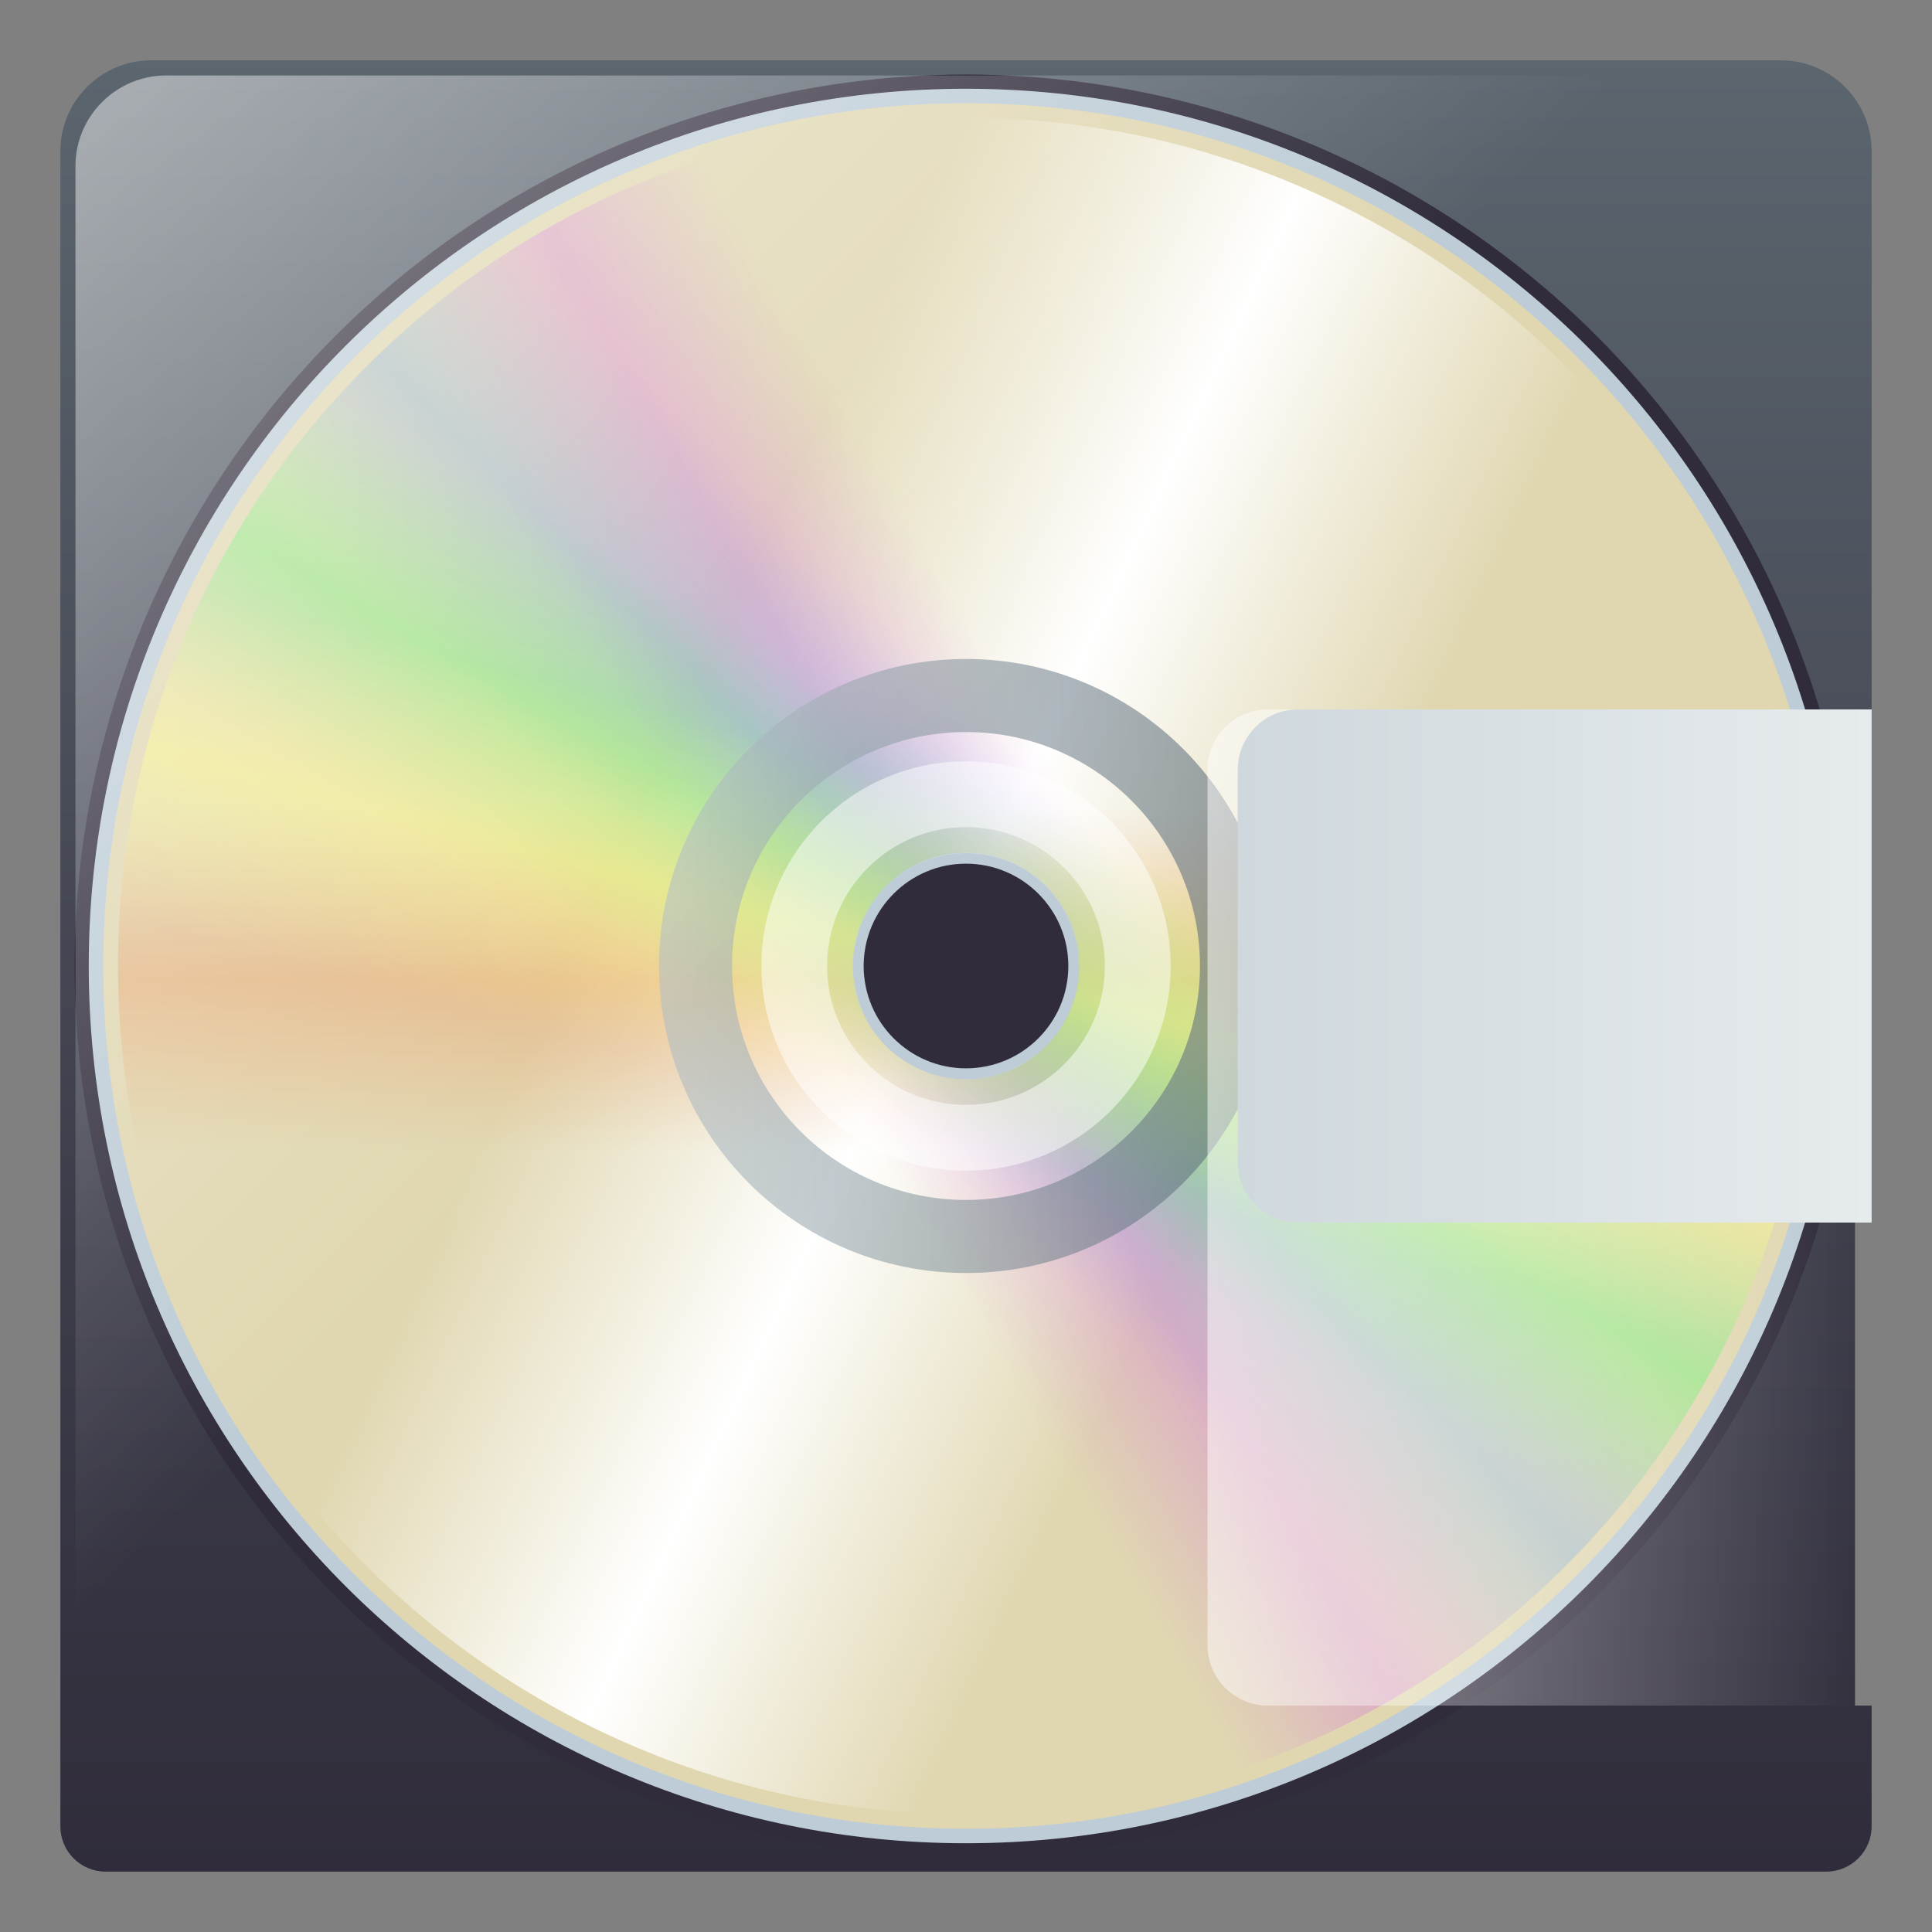
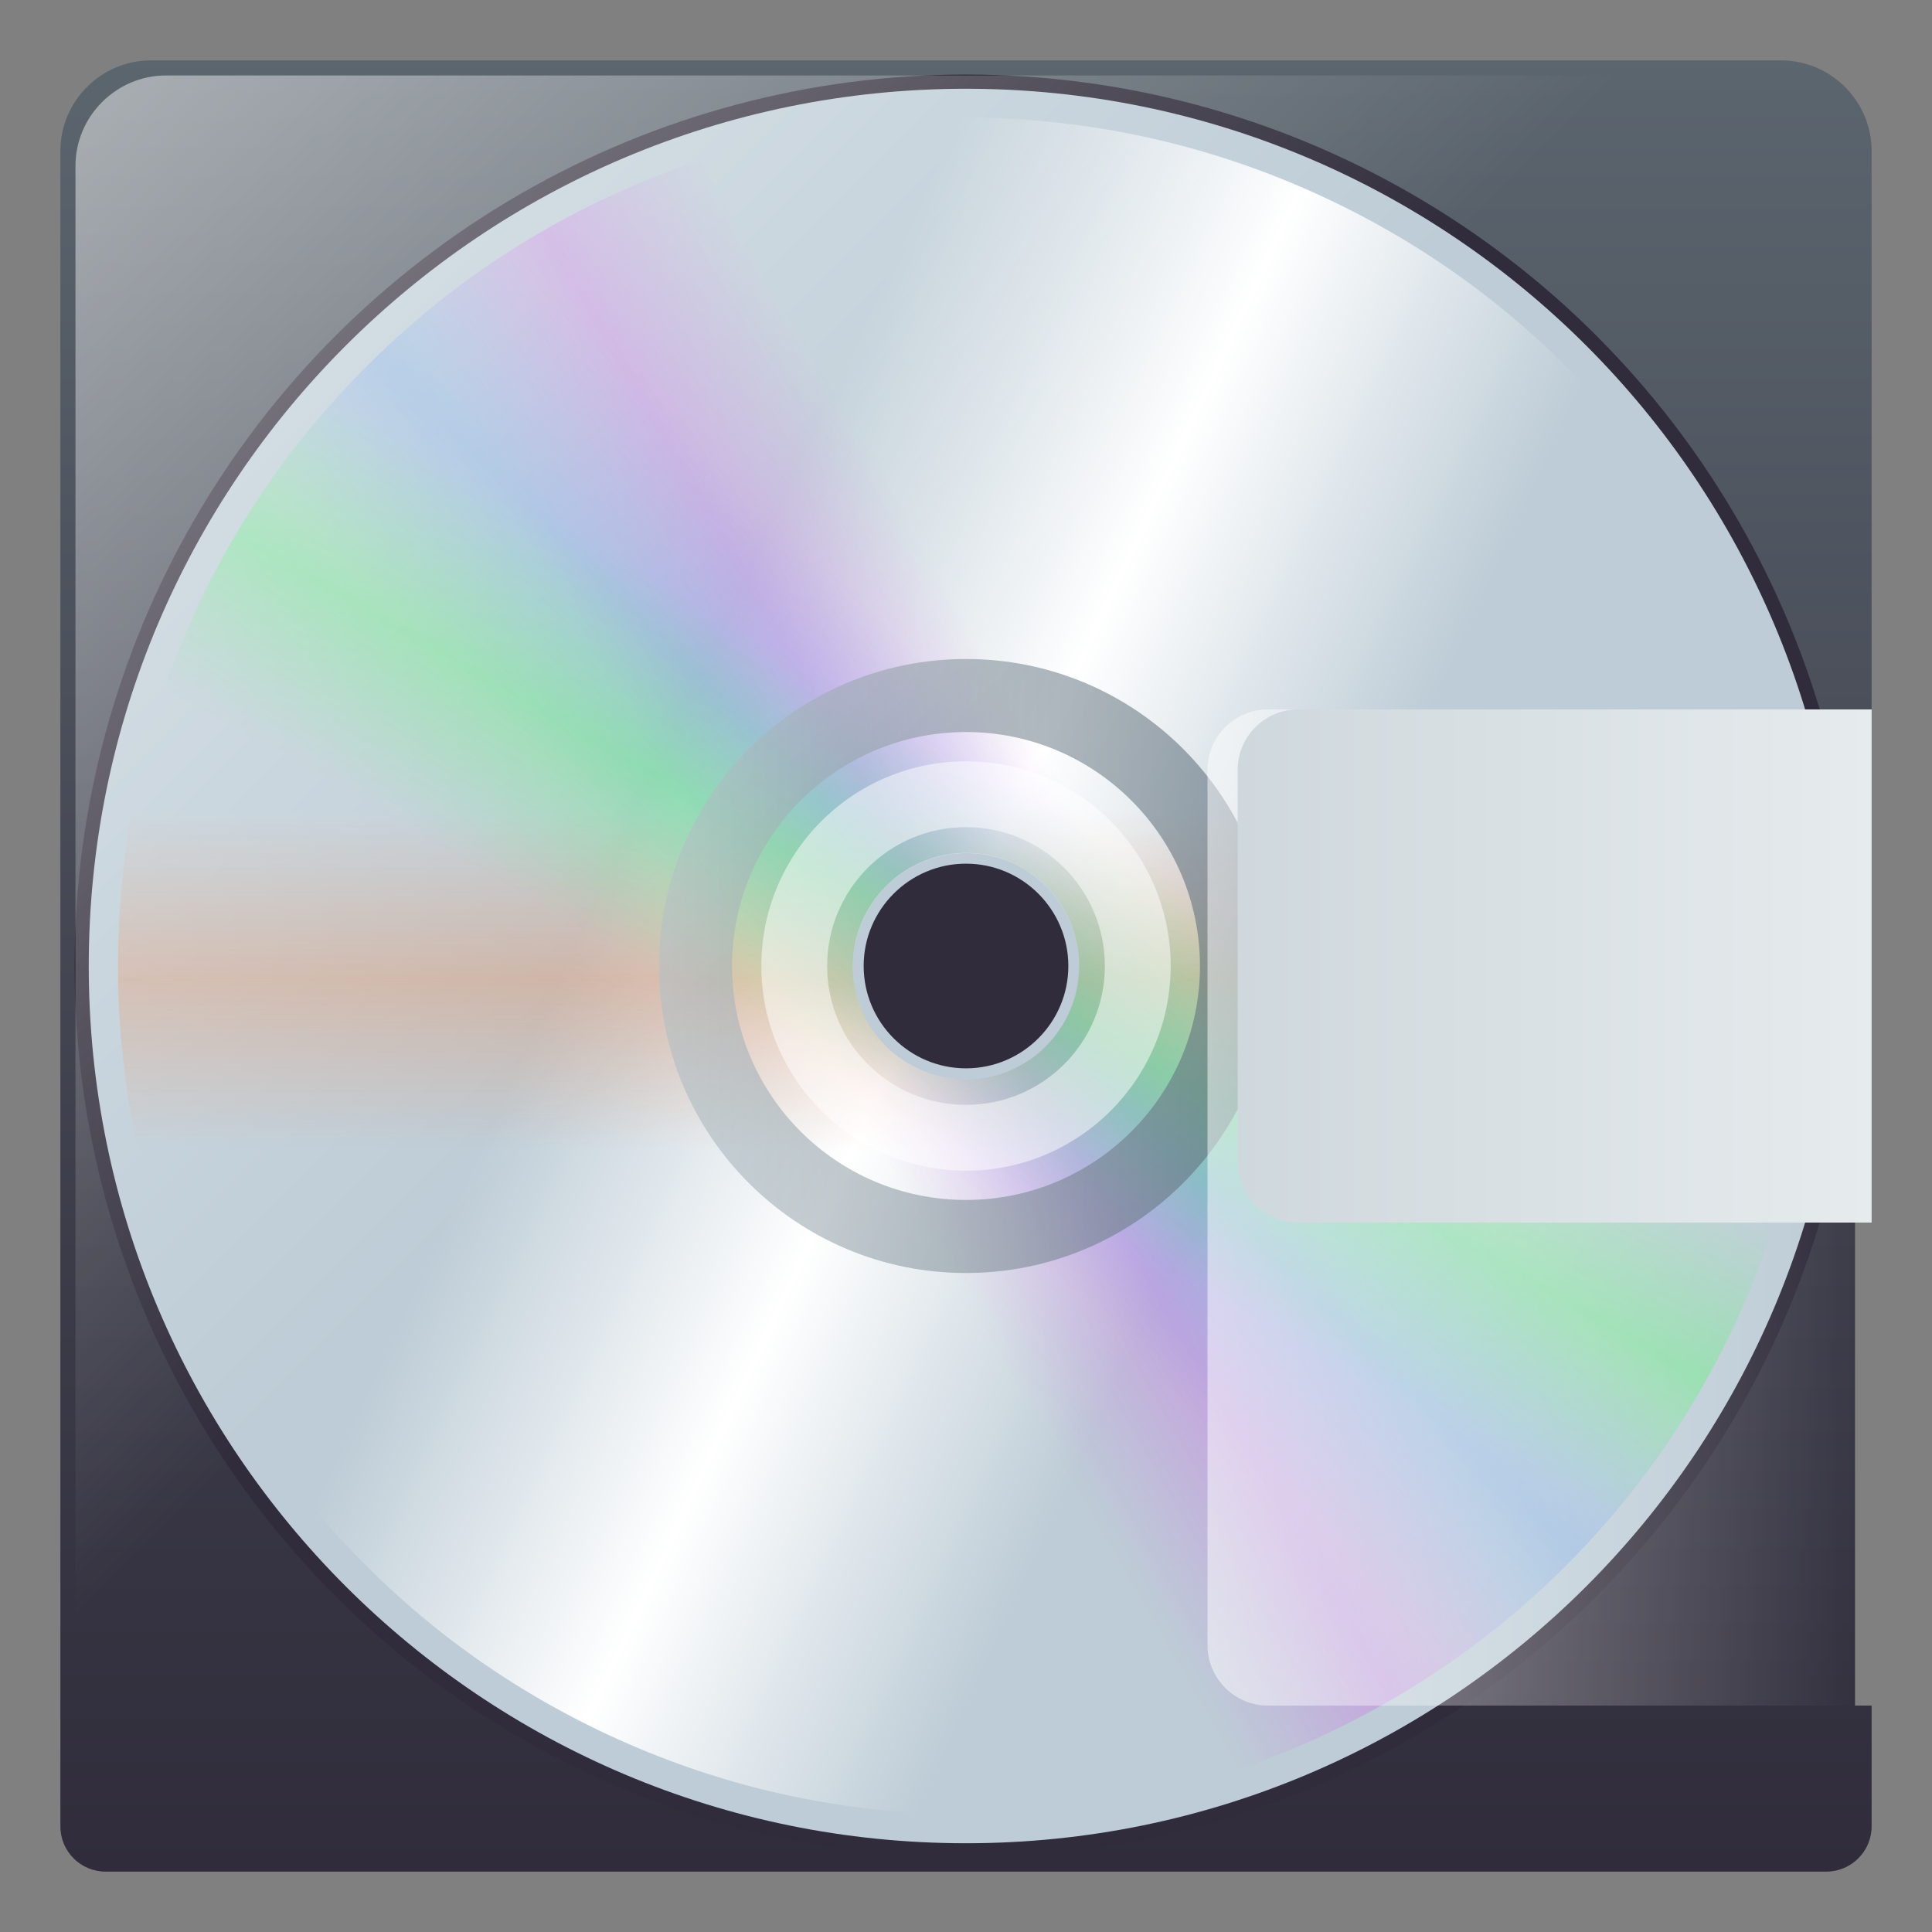
<svg xmlns="http://www.w3.org/2000/svg" version="1.1" id="Layer_1" x="0px" y="0px" width="64px" height="64px" viewBox="0 0 64 64" style="enable-background:new 0 0 64 64;" xml:space="preserve">
  <rect x="0" y="0" width="64" height="64" fill="#808080" stroke="none" />
  <linearGradient id="SVGID_1_" gradientUnits="userSpaceOnUse" x1="32" y1="62" x2="32" y2="2">
    <stop offset="0" style="stop-color:#302C3B" />
    <stop offset="0.337" style="stop-color:#3C3C49" />
    <stop offset="0.992" style="stop-color:#5B656E" />
    <stop offset="1" style="stop-color:#5B666E" />
  </linearGradient>
  <path fill="url(#SVGID_1_)" d="M59,2H5C3.35,2,2,3.35,2,5v55.5C2,61.33,2.67,62,3.5,62h57c0.82,0,1.5-0.67,1.5-1.5v-4h-0.55v-33H62V5  C62,3.35,60.65,2,59,2z" />
  <circle fill="#302C3B" cx="32" cy="32" r="29.53" />
  <path fill="#BDCCD6" d="M32,2.94C15.95,2.94,2.94,15.95,2.94,32c0,16.05,13.01,29.06,29.06,29.06S61.06,48.05,61.06,32  C61.06,15.95,48.05,2.94,32,2.94z M32,35.39c-1.87,0-3.39-1.52-3.39-3.39c0-1.87,1.52-3.39,3.39-3.39c1.87,0,3.39,1.52,3.39,3.39  C35.39,33.87,33.87,35.39,32,35.39z" />
-   <path fill="#E0D7B1" d="M32,3.42C16.22,3.42,3.42,16.22,3.42,32c0,15.78,12.8,28.58,28.58,28.58c15.78,0,28.58-12.8,28.58-28.58  C60.58,16.22,47.78,3.42,32,3.42z M32,35.81c-2.1,0-3.81-1.71-3.81-3.81c0-2.1,1.71-3.81,3.81-3.81s3.81,1.71,3.81,3.81  C35.81,34.1,34.1,35.81,32,35.81z" />
  <linearGradient id="SVGID_2_" gradientUnits="userSpaceOnUse" x1="1931.495" y1="-562.769" x2="1989.62" y2="-562.769" gradientTransform="matrix(0.876 0.408 -0.408 0.876 -1915.535 -275.846)">
    <stop offset="0.3" style="stop-color:#FFFFFF;stop-opacity:0" />
    <stop offset="0.5" style="stop-color:#FFFFFF" />
    <stop offset="0.7" style="stop-color:#FFFFFF;stop-opacity:0" />
  </linearGradient>
  <path fill="url(#SVGID_2_)" d="M43.87,6.54C29.81-0.02,13.1,6.07,6.54,20.13C-0.02,34.19,6.07,50.9,20.13,57.46  c14.06,6.56,30.78,0.47,37.33-13.59C64.02,29.81,57.94,13.1,43.87,6.54z M30.42,35.4c-1.88-0.87-2.69-3.1-1.81-4.98  c0.87-1.87,3.1-2.68,4.98-1.81c1.87,0.88,2.68,3.11,1.81,4.98C34.52,35.46,32.29,36.27,30.42,35.4z" />
  <linearGradient id="SVGID_3_" gradientUnits="userSpaceOnUse" x1="627.189" y1="-165.631" x2="685.317" y2="-165.631" gradientTransform="matrix(-0.837 0.483 -0.483 -0.837 501.301 -423.818)">
    <stop offset="0.4" style="stop-color:#D44FEF;stop-opacity:0" />
    <stop offset="0.5" style="stop-color:#D44FEF;stop-opacity:0.3" />
    <stop offset="0.6" style="stop-color:#D44FEF;stop-opacity:0" />
  </linearGradient>
  <path fill="url(#SVGID_3_)" d="M46.05,56.33c13.44-7.76,18.04-24.94,10.28-38.38C48.57,4.52,31.39-0.09,17.95,7.67  C4.52,15.43-0.09,32.61,7.67,46.05C15.43,59.48,32.61,64.09,46.05,56.33z M30.13,28.76c1.79-1.03,4.08-0.42,5.12,1.37  c1.03,1.79,0.42,4.08-1.37,5.12c-1.79,1.03-4.08,0.42-5.12-1.37C27.72,32.08,28.34,29.79,30.13,28.76z" />
  <linearGradient id="SVGID_4_" gradientUnits="userSpaceOnUse" x1="1125.76" y1="-749.437" x2="1183.888" y2="-749.437" gradientTransform="matrix(0 0.967 -0.967 0 -692.405 -1084.254)">
    <stop offset="0.4" style="stop-color:#EF7630;stop-opacity:0" />
    <stop offset="0.5" style="stop-color:#EF7630;stop-opacity:0.3" />
    <stop offset="0.6" style="stop-color:#EF7630;stop-opacity:0" />
  </linearGradient>
  <path fill="url(#SVGID_4_)" d="M60.09,32c0-15.52-12.58-28.09-28.09-28.1C16.49,3.91,3.91,16.48,3.91,32c0,15.51,12.58,28.09,28.09,28.09  C47.52,60.1,60.09,47.52,60.09,32z M28.25,32c0-2.07,1.68-3.75,3.75-3.75c2.07,0,3.74,1.68,3.75,3.75c0,2.07-1.68,3.75-3.75,3.75  C29.93,35.75,28.25,34.07,28.25,32z" />
  <linearGradient id="SVGID_5_" gradientUnits="userSpaceOnUse" x1="689.335" y1="-356.987" x2="747.463" y2="-356.987" gradientTransform="matrix(-0.683 0.683 -0.683 -0.683 279.026 -703.027)">
    <stop offset="0.4" style="stop-color:#4F94EF;stop-opacity:0" />
    <stop offset="0.5" style="stop-color:#4F94EF;stop-opacity:0.3" />
    <stop offset="0.6" style="stop-color:#4F94EF;stop-opacity:0" />
  </linearGradient>
  <path fill="url(#SVGID_5_)" d="M51.87,51.87c10.97-10.97,10.97-28.76,0-39.73c-10.97-10.97-28.76-10.97-39.73,0  c-10.97,10.97-10.97,28.76,0,39.73C23.11,62.84,40.89,62.84,51.87,51.87z M29.35,29.35c1.46-1.46,3.84-1.46,5.3,0  c1.46,1.46,1.46,3.84,0,5.3c-1.46,1.46-3.84,1.46-5.3,0C27.89,33.19,27.89,30.81,29.35,29.35z" />
  <linearGradient id="SVGID_6_" gradientUnits="userSpaceOnUse" x1="796.942" y1="-523.784" x2="855.07" y2="-523.784" gradientTransform="matrix(-0.483 0.837 -0.837 -0.483 -7.25 -912.595)">
    <stop offset="0.4" style="stop-color:#1FFF40;stop-opacity:0" />
    <stop offset="0.5" style="stop-color:#1FFF40;stop-opacity:0.3" />
    <stop offset="0.6" style="stop-color:#1FFF40;stop-opacity:0" />
  </linearGradient>
  <path fill="url(#SVGID_6_)" d="M56.33,46.05c7.76-13.44,3.15-30.62-10.28-38.38C32.61-0.09,15.43,4.52,7.67,17.95  c-7.76,13.44-3.15,30.62,10.28,38.38C31.39,64.09,48.57,59.48,56.33,46.05z M28.76,30.13c1.03-1.79,3.33-2.41,5.12-1.37  c1.79,1.03,2.4,3.33,1.37,5.12c-1.04,1.79-3.33,2.4-5.12,1.37C28.34,34.21,27.72,31.92,28.76,30.13z" />
  <linearGradient id="SVGID_7_" gradientUnits="userSpaceOnUse" x1="946.224" y1="-658.722" x2="1004.35" y2="-658.722" gradientTransform="matrix(-0.25 0.934 -0.934 -0.25 -339.031 -1043.438)">
    <stop offset="0.4" style="stop-color:#FFFA7D;stop-opacity:0" />
    <stop offset="0.5" style="stop-color:#FFFA7D;stop-opacity:0.5" />
    <stop offset="0.6" style="stop-color:#FFFA7D;stop-opacity:0" />
  </linearGradient>
-   <path fill="url(#SVGID_7_)" d="M59.14,39.27c4.02-14.99-4.88-30.39-19.86-34.41C24.29,0.85,8.88,9.74,4.86,24.73  C0.85,39.72,9.74,55.12,24.73,59.14C39.72,63.15,55.12,54.26,59.14,39.27z M28.38,31.03c0.53-2,2.59-3.18,4.59-2.65  c2,0.54,3.18,2.59,2.65,4.59c-0.54,2-2.59,3.18-4.59,2.65C29.03,35.08,27.85,33.03,28.38,31.03z" />
  <path opacity="0.5" fill="#FFFFFF" d="M32,25.22c-3.75,0-6.78,3.04-6.78,6.78s3.04,6.78,6.78,6.78c3.75,0,6.78-3.04,6.78-6.78S35.75,25.22,32,25.22z   M32,36.6c-2.54,0-4.6-2.06-4.6-4.6c0-2.54,2.06-4.6,4.6-4.6s4.6,2.06,4.6,4.6C36.6,34.54,34.54,36.6,32,36.6z" />
  <linearGradient id="SVGID_8_" gradientUnits="userSpaceOnUse" x1="21.828" y1="32" x2="42.172" y2="32">
    <stop offset="0" style="stop-color:#B2BFC4;stop-opacity:0.6" />
    <stop offset="1" style="stop-color:#586875;stop-opacity:0.6" />
  </linearGradient>
  <path fill="url(#SVGID_8_)" d="M32,21.83c-5.62,0-10.17,4.55-10.17,10.17c0,5.62,4.55,10.17,10.17,10.17c5.62,0,10.17-4.55,10.17-10.17  C42.17,26.38,37.62,21.83,32,21.83z M32,39.75c-4.28,0-7.75-3.47-7.75-7.75c0-4.28,3.47-7.75,7.75-7.75s7.75,3.47,7.75,7.75  C39.75,36.28,36.28,39.75,32,39.75z" />
  <linearGradient id="SVGID_9_" gradientUnits="userSpaceOnUse" x1="1.649" y1="1.651" x2="28.077" y2="28.078">
    <stop offset="0" style="stop-color:#FFFFFF;stop-opacity:0.5" />
    <stop offset="1" style="stop-color:#FFFFFF;stop-opacity:0" />
  </linearGradient>
  <path fill="url(#SVGID_9_)" d="M5.5,2.5c-1.65,0-3,1.35-3,3v51.29L56.78,2.5L5.5,2.5z" />
  <linearGradient id="SVGID_10_" gradientUnits="userSpaceOnUse" x1="40" y1="40" x2="61.451" y2="40">
    <stop offset="0" style="stop-color:#FFFFFF;stop-opacity:0.5" />
    <stop offset="1" style="stop-color:#FFFFFF;stop-opacity:0" />
  </linearGradient>
  <path fill="url(#SVGID_10_)" d="M42,23.5c-1.1,0-2,0.9-2,2v29c0,1.1,0.9,2,2,2h19.45v-33H42z" />
  <linearGradient id="SVGID_11_" gradientUnits="userSpaceOnUse" x1="41" y1="32" x2="62" y2="32">
    <stop offset="0" style="stop-color:#CFD8DD" />
    <stop offset="1" style="stop-color:#E6EBED" />
  </linearGradient>
  <path fill="url(#SVGID_11_)" d="M43,23.5c-1.1,0-2,0.9-2,2v13c0,1.1,0.9,2,2,2h19v-17H43z" />
</svg>